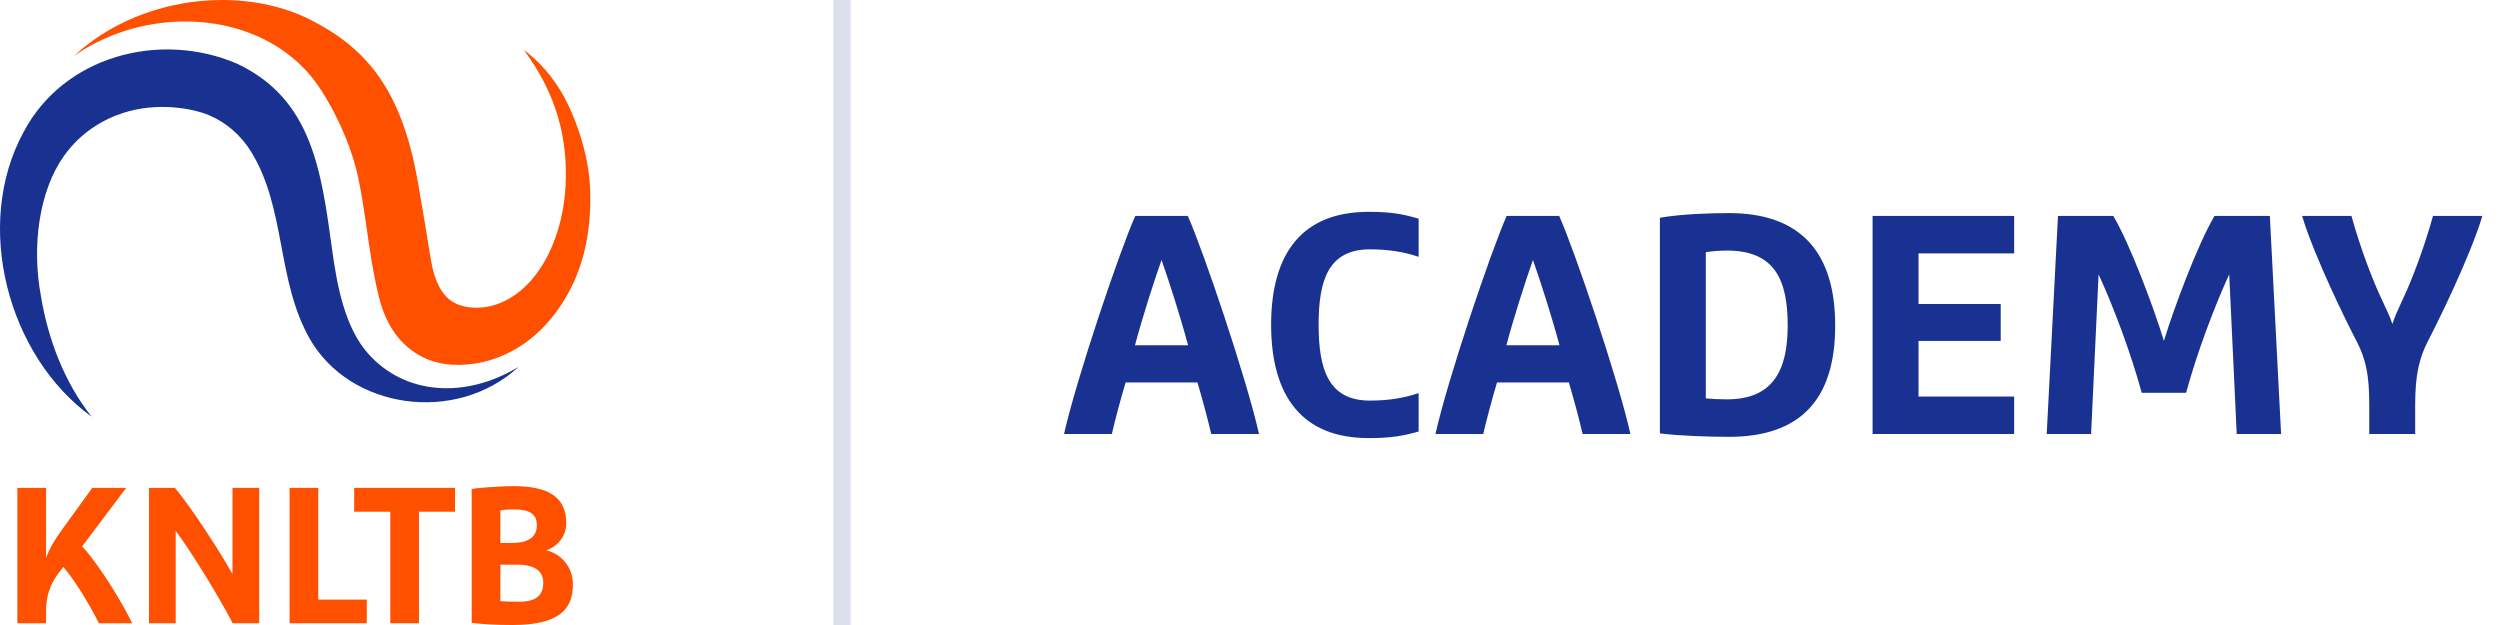
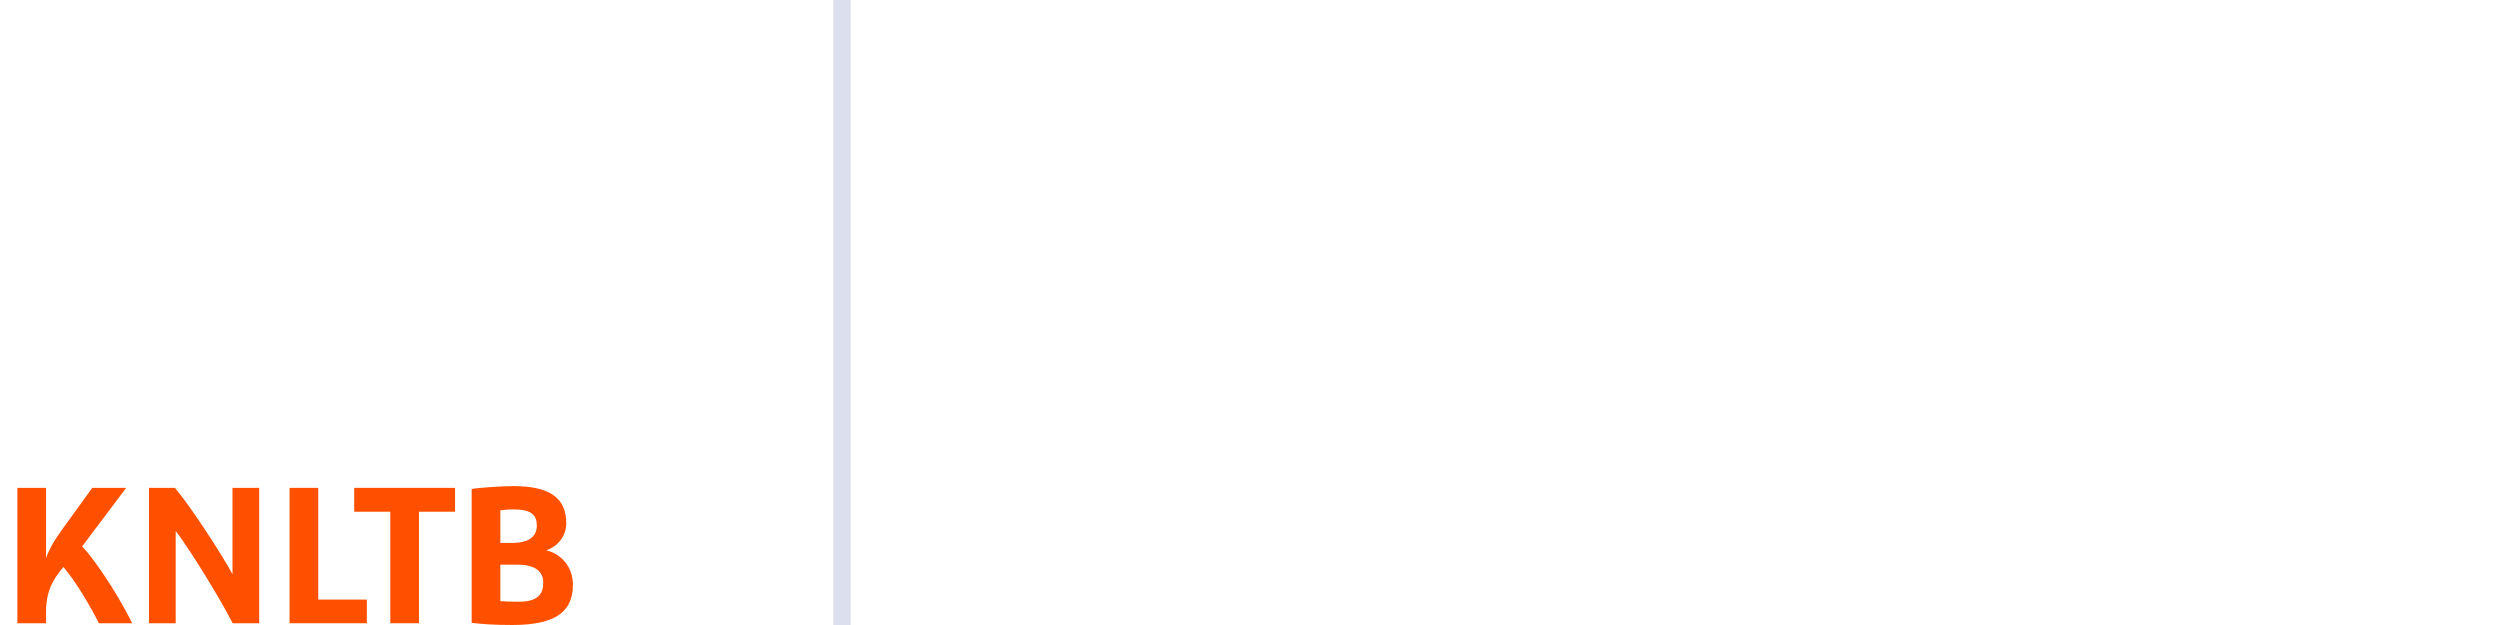
<svg xmlns="http://www.w3.org/2000/svg" width="144" height="36" viewBox="0 0 144 36" fill="none">
-   <path fill-rule="evenodd" clip-rule="evenodd" d="M33.99 10.882C33.931 9.206 33.366 7.229 32.511 5.617C31.864 4.397 30.966 3.458 30.168 2.872C32.112 5.478 32.718 8.07 32.574 10.738C32.487 12.34 32.02 14.276 30.881 15.796C29.725 17.337 28.037 18.043 26.542 17.596C25.162 17.184 24.904 15.509 24.751 14.561C24.555 13.351 24.439 12.599 24.068 10.477C23.142 5.183 21.131 2.827 17.994 1.195C13.899 -0.933 7.927 -0.196 4.268 3.223C8.62 0.144 15.502 0.535 18.488 5.176C19.645 6.976 20.344 8.849 20.637 10.252C20.988 11.932 21.199 13.85 21.399 14.998C21.812 17.36 22.04 18.085 22.634 19.032C22.958 19.549 24.032 20.907 26.048 21.009C28.461 21.131 31.001 19.903 32.644 17.041C33.874 14.9 34.051 12.62 33.99 10.882Z" fill="#FF5000" />
-   <path fill-rule="evenodd" clip-rule="evenodd" d="M21.195 20.357C19.855 18.843 19.414 16.428 19.143 14.47C18.512 9.92 18.022 5.712 13.634 3.659C9.161 1.756 3.652 3.254 1.366 7.593C-1.579 12.974 0.471 20.541 5.277 24C3.709 22.031 2.769 19.532 2.362 17.081C1.809 14.137 2.27 10.973 3.675 8.995C4.663 7.605 5.959 6.872 7.091 6.505C9.043 5.87 11.075 6.231 12.044 6.638C13.03 7.052 13.885 7.794 14.482 8.768C16.477 12.028 15.928 16.151 17.841 19.512C20.152 23.571 26.254 24.46 29.87 21.133C26.771 23.001 23.302 22.739 21.195 20.357Z" fill="#193291" />
  <path d="M1 35.899H2.652V35.229C2.652 33.978 3.135 33.307 3.494 32.86L3.652 32.659C4.326 33.441 5.18 34.86 5.696 35.899H7.618C6.618 33.899 5.27 32.011 4.73 31.475L7.269 28.101H5.314L3.584 30.492C3.101 31.151 2.786 31.732 2.652 32.156V28.101H1V35.899Z" fill="#FF5000" />
  <path d="M8.582 35.899H10.121V30.581C10.941 31.654 12.66 34.447 13.402 35.899H14.93V28.101H13.391V33.073C12.863 32.089 11.099 29.318 10.076 28.101H8.582V35.899Z" fill="#FF5000" />
  <path d="M16.679 35.899H21.129V34.536H18.331V28.101H16.679V35.899Z" fill="#FF5000" />
  <path d="M22.481 35.899H24.132V29.475H26.211V28.101H20.402V29.475H22.481V35.899Z" fill="#FF5000" />
  <path d="M29.517 36C32.202 36 33 35.095 33 33.665C33 32.626 32.292 31.888 31.461 31.698C32.112 31.486 32.618 30.883 32.618 30.145C32.618 28.693 31.685 28 29.562 28C28.888 28 27.438 28.101 27.169 28.168V35.877C27.753 35.944 28.393 36 29.517 36ZM29.798 32.525C30.91 32.525 31.292 32.972 31.292 33.575C31.292 34.19 30.989 34.659 29.91 34.659C29.438 34.659 29.068 34.648 28.82 34.626V32.525H29.798ZM29.573 29.341C30.618 29.341 30.921 29.676 30.921 30.268C30.921 30.86 30.528 31.274 29.483 31.274H28.82V29.397C29.056 29.363 29.281 29.341 29.573 29.341Z" fill="#FF5000" />
  <rect x="48" width="1" height="36" fill="#193291" fill-opacity="0.16" />
-   <path d="M65.392 12.436H68.416C69.316 14.452 71.8 21.796 72.52 25H69.766C69.55 24.064 69.28 23.074 68.974 22.03H64.834C64.528 23.074 64.258 24.064 64.042 25H61.288C62.008 21.796 64.492 14.452 65.392 12.436ZM66.904 14.974C66.472 16.198 65.806 18.268 65.374 19.888H68.434C68.002 18.268 67.336 16.198 66.904 14.974ZM81.713 22.642V24.856C80.813 25.108 80.129 25.234 78.833 25.234C75.017 25.234 73.217 22.84 73.217 18.7C73.217 14.578 75.017 12.202 78.833 12.202C80.129 12.202 80.813 12.328 81.713 12.598V14.794C80.921 14.524 80.021 14.362 78.905 14.362C76.493 14.362 75.953 16.18 75.953 18.7C75.953 21.238 76.493 23.074 78.905 23.074C80.021 23.074 80.921 22.912 81.713 22.642ZM86.785 12.436H89.809C90.709 14.452 93.193 21.796 93.913 25H91.159C90.943 24.064 90.673 23.074 90.367 22.03H86.227C85.921 23.074 85.651 24.064 85.435 25H82.681C83.401 21.796 85.885 14.452 86.785 12.436ZM88.297 14.974C87.865 16.198 87.199 18.268 86.767 19.888H89.827C89.395 18.268 88.729 16.198 88.297 14.974ZM95.609 24.964V12.544C96.797 12.328 98.525 12.274 99.587 12.274C103.727 12.274 105.707 14.542 105.707 18.754C105.707 22.984 103.727 25.162 99.587 25.162C98.525 25.162 96.743 25.108 95.609 24.964ZM98.255 14.524V22.948C98.651 22.984 99.011 23.002 99.479 23.002C102.071 23.002 102.971 21.4 102.971 18.754C102.971 16.126 102.233 14.434 99.479 14.434C99.011 14.434 98.615 14.47 98.255 14.524ZM107.861 25V12.436H116.015V14.596H110.507V17.512H115.241V19.636H110.507V22.84H116.015V25H107.861ZM130.743 12.436L131.391 25H128.835L128.403 15.802C127.575 17.602 126.567 20.248 125.919 22.624H123.363C122.715 20.248 121.707 17.602 120.879 15.802L120.447 25H117.891L118.539 12.436H121.725C122.697 14.074 124.065 17.746 124.641 19.636C125.217 17.746 126.585 14.074 127.557 12.436H130.743ZM136.469 25V23.308C136.469 21.58 136.271 20.68 135.731 19.636C135.155 18.538 133.319 14.812 132.599 12.436H135.443C135.947 14.254 136.649 16.108 137.171 17.206C137.423 17.746 137.693 18.304 137.801 18.664C137.909 18.304 138.161 17.746 138.413 17.206C138.935 16.108 139.637 14.254 140.141 12.436H142.985C142.265 14.812 140.429 18.538 139.853 19.636C139.349 20.626 139.115 21.58 139.115 23.308V25H136.469Z" fill="#193291" />
</svg>